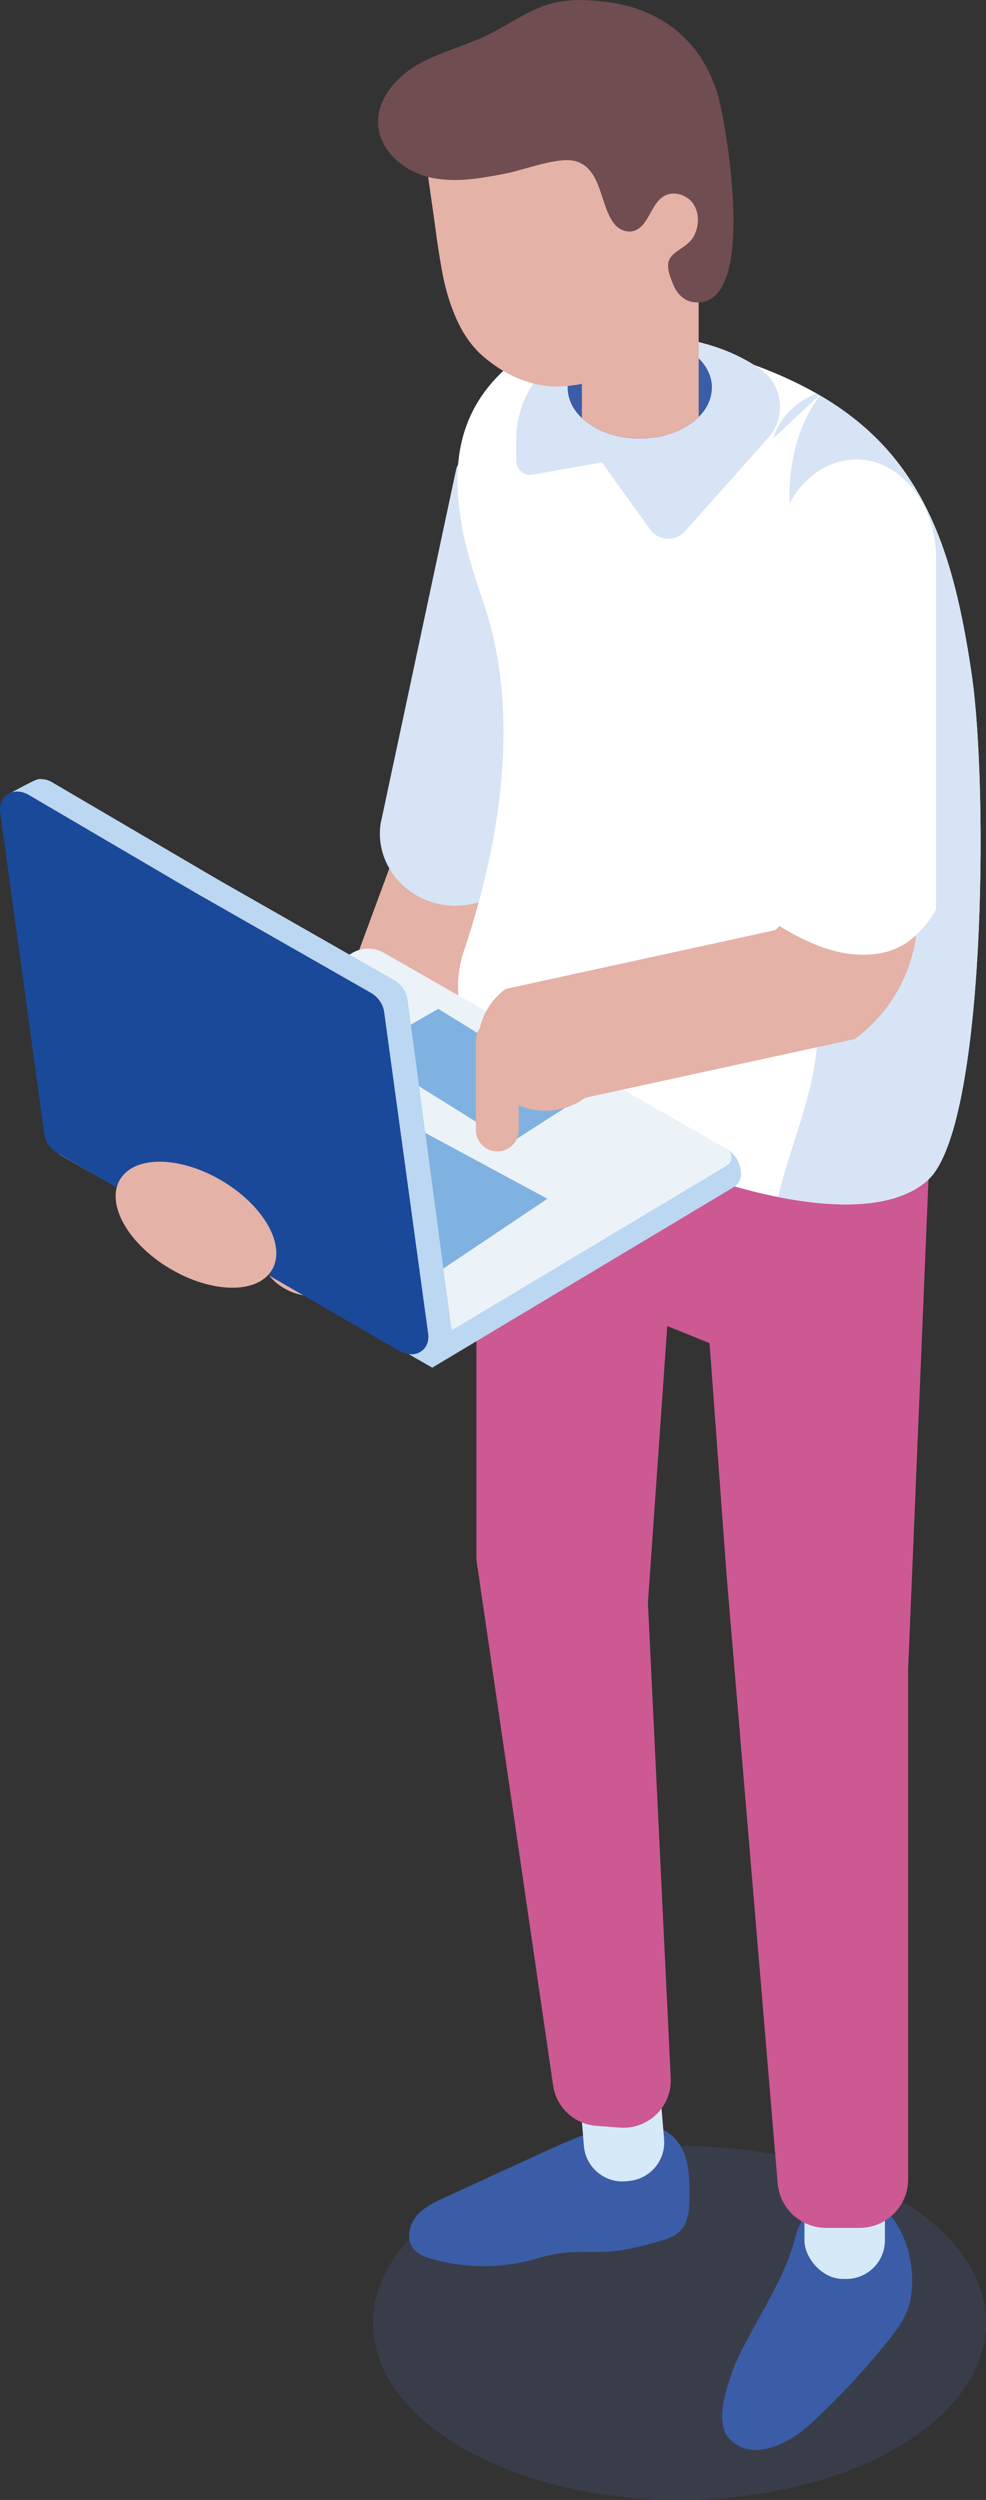
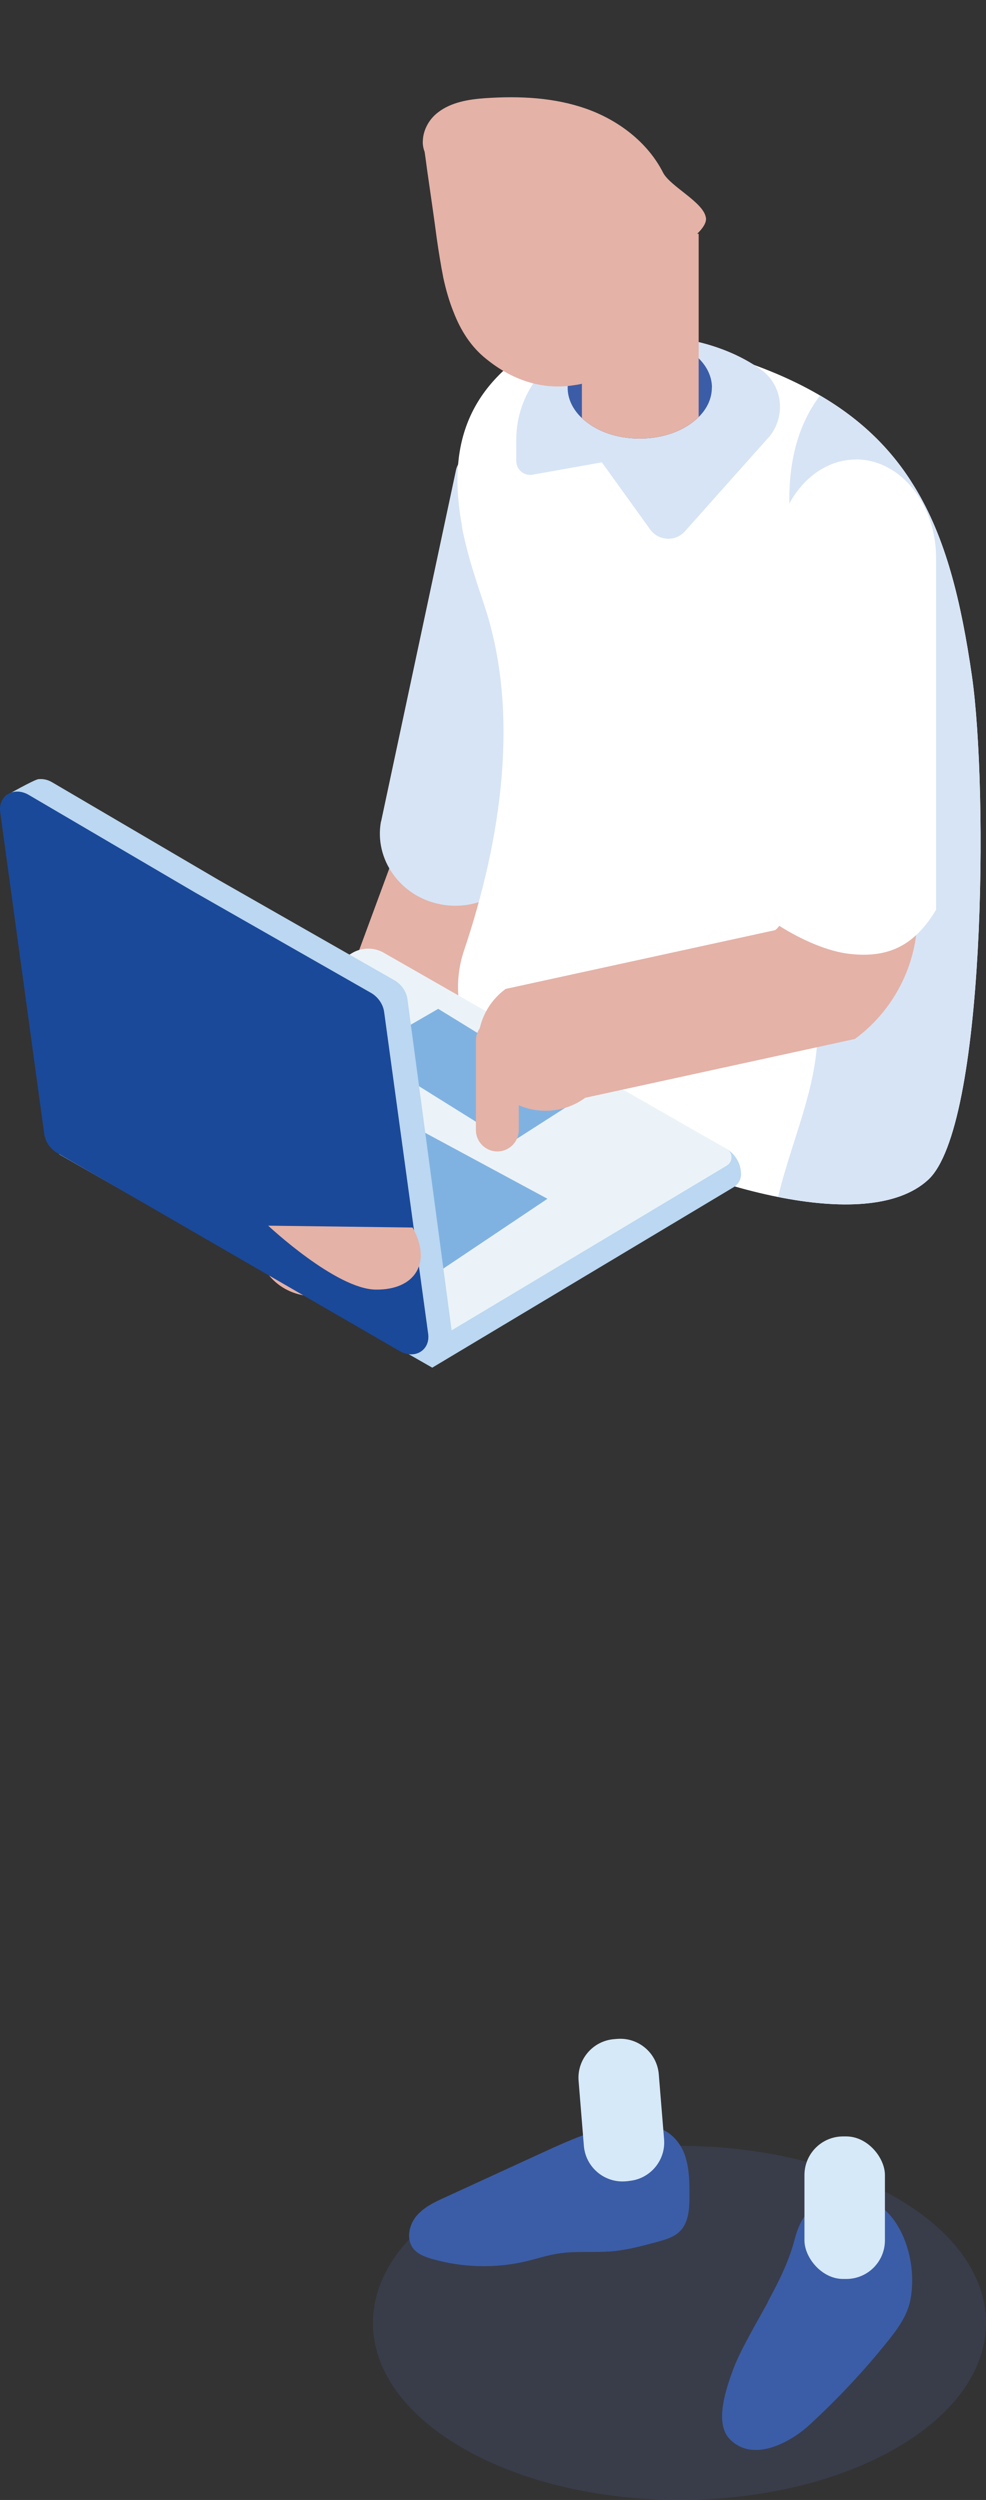
<svg xmlns="http://www.w3.org/2000/svg" viewBox="0 0 94.23 238.89">
  <rect x="0" y="0" width="94.23" height="238.89" fill="#333333" stroke="none" />
  <defs>
    <style>
      .cls-1 {
        mix-blend-mode: multiply;
        opacity: .71;
      }

      .cls-2 {
        fill: #80b2e1;
      }

      .cls-3 {
        fill: #d6e9f9;
      }

      .cls-4 {
        fill: #704d50;
      }

      .cls-5 {
        isolation: isolate;
      }

      .cls-6 {
        fill: #1a499a;
      }

      .cls-7 {
        fill: #546cb0;
      }

      .cls-8 {
        fill: #cc5991;
      }

      .cls-9 {
        fill: #fff;
      }

      .cls-10 {
        opacity: .18;
      }

      .cls-11 {
        fill: #3b5da7;
      }

      .cls-12 {
        fill: #d7e4f5;
      }

      .cls-13 {
        fill: #bbd7f1;
      }

      .cls-14 {
        fill: #e4b2a7;
      }

      .cls-15 {
        fill: #ebf3f8;
      }
    </style>
  </defs>
  <g class="cls-5">
    <g id="_レイヤー_1" data-name="レイヤー_1">
      <g>
        <path class="cls-14" d="M29.88,123.84c2.2,0,4.26-1.35,5.07-3.53l13.64-36.96c1.03-2.8-.4-5.9-3.2-6.94-2.8-1.03-5.9.4-6.94,3.2l-13.64,36.96c-1.03,2.8.4,5.9,3.2,6.94.62.23,1.25.34,1.87.34Z" />
        <path class="cls-12" d="M36.42,78.5l7.18-33.68.08-.24c1.38-2.79,4.58-4.38,7.77-3.86,1.96.33,3.64,1.38,4.75,2.95,1.04,1.48,1.43,3.26,1.1,5.01l-7.18,33.66-.08.23c-1.17,2.42-3.73,3.98-6.53,3.98-.39,0-.8-.03-1.2-.1-.1-.01-.19-.03-.27-.05-3.78-.74-6.3-4.29-5.63-7.91Z" />
        <g class="cls-10">
          <path class="cls-7" d="M44.22,233.93c11.44,6.61,29.99,6.61,41.43,0,11.44-6.61,11.44-17.32,0-23.92-11.44-6.61-29.99-6.61-41.43,0-11.44,6.61-11.44,17.32,0,23.92Z" />
        </g>
        <path class="cls-11" d="M62.16,203.26c1.4-.03,2.62,1.08,3.17,2.37.54,1.29.56,2.74.56,4.14,0,1.23-.05,2.6-.93,3.46-.56.55-1.36.78-2.13.99-1.44.39-2.88.78-4.37.91-1.68.14-3.38-.05-5.05.2-1.06.16-2.09.5-3.13.75-2.96.7-6.09.61-9.01-.23-.65-.19-1.33-.44-1.75-.96-.71-.87-.46-2.23.25-3.1.71-.87,1.77-1.37,2.79-1.83,3.07-1.41,6.14-2.82,9.21-4.23,3.01-1.38,6.13-2.79,9.45-2.87,1.06-.02,2.46.46,2.36,1.51l-1.41-1.09Z" />
        <path class="cls-3" d="M59.22,194.82h.3c2.04,0,3.7,1.66,3.7,3.7v6.23c0,2.04-1.66,3.7-3.7,3.7h-.3c-2.04,0-3.69-1.66-3.69-3.69v-6.24c0-2.04,1.66-3.69,3.69-3.69Z" transform="translate(134.94 397.78) rotate(175.34)" />
        <path class="cls-11" d="M73.37,220.01c-.58,1.06-1.19,2.12-1.75,3.17-.58,1.08-1.16,2.16-1.58,3.31-.62,1.7-1.79,5.02-.32,6.56,2.21,2.33,5.82.33,7.61-1.31,2.67-2.45,5.16-5.1,7.43-7.92.98-1.21,1.94-2.51,2.24-4.04.92-4.67-1.82-11.3-7.56-9.75-2.1.57-2.99,2.04-3.49,3.94-.55,2.12-1.54,4.09-2.59,6.02Z" />
        <rect class="cls-3" x="76.88" y="204.15" width="7.69" height="13.62" rx="3.69" ry="3.69" transform="translate(161.45 421.92) rotate(180)" />
-         <path class="cls-8" d="M61.93,88.03l19.42,6.73,7.76,8.86-2.32,55.86v48.76c0,2.57-2.08,4.65-4.65,4.65h-3.19c-2.41,0-4.43-1.85-4.63-4.26l-4.89-58.22-1.62-22.06-4.04-1.64-1.85,26.44,2.18,45.43c.13,2.71-2.14,4.92-4.85,4.73l-2.25-.17c-2.11-.16-3.84-1.76-4.14-3.86l-7.33-50.24v-52.35l16.39-8.68Z" />
        <g>
          <path class="cls-9" d="M88.7,112.74c-2.97,2.73-8.55,2.8-14.34,1.64-.02,0-.04-.01-.06-.01-6.27-1.25-12.78-3.93-16.46-6.2-.25-.16-1.28-.65-2.71-1.34-1.43-.7-3.26-1.58-5.13-2.51-4.97-2.46-7.42-8.21-5.66-13.47,3.62-10.77,5.36-22.82,1.93-33.06-.74-2.2-1.47-4.4-1.94-6.55-.07-.35-.18-.71-.18-1.07v-.98l.05,1.33c-1.31-6.83-.29-13.16,7.41-17.66,1.46-.84,3.48-1.21,5.74-1.21,1.01,0,2.09.02,3.19.22,7.46,1.36,13.13,3.24,17.48,5.72.1.05.2.11.29.17.02.01.04.02.06.03,4.04,2.36,6.92,5.26,9.03,8.73,2.97,4.85,4.44,10.84,5.49,18.11,1.55,10.81,1.31,43.05-4.19,48.11Z" />
-           <path class="cls-12" d="M78.31,37.76l-4.4,4.12c.61-2.03,2.17-3.48,4.11-4.29.1.05.2.11.29.17Z" />
          <path class="cls-12" d="M88.7,112.74c-2.97,2.73-8.55,2.8-14.34,1.64,1.4-5.91,4.34-11.64,3.67-17.66-.49-4.36-2.86-8.71-1.57-12.89.41-1.36,1.19-2.58,1.78-3.87,3.01-6.65.74-14.36-1.14-21.43-1.84-6.94-3.03-15.05,1.27-20.74,4.04,2.36,6.92,5.26,9.03,8.73,2.97,4.85,4.44,10.84,5.49,18.11,1.55,10.81,1.31,43.05-4.19,48.11Z" />
        </g>
        <path class="cls-12" d="M73.39,41.87c-2.39,2.68-5.86,6.57-7.93,8.9-.91,1.02-2.53.93-3.33-.18l-4.61-6.41-6.63,1.18c-.81.14-1.55-.48-1.55-1.3v-2.06c0-4.55,3.18-8.49,7.63-9.44,1.46-.31,3.02-.48,4.63-.48,4.38,0,8.33,1.24,11.12,3.23,2.14,1.52,2.43,4.6.68,6.56Z" />
        <path class="cls-11" d="M68.03,37.05c0,1.04-.47,2.02-1.26,2.8-1.25,1.25-3.3,2.06-5.63,2.06s-4.27-.77-5.53-1.96c-.85-.8-1.36-1.81-1.36-2.9s.5-2.09,1.36-2.9c.08-.07.17-.15.26-.23,0,0,.02-.02.03-.02.96-.8,2.3-1.38,3.82-1.6.23-.04.47-.06.71-.08.23-.02.48-.03.72-.03,2.33,0,4.39.81,5.63,2.06.79.78,1.26,1.75,1.26,2.79Z" />
        <g>
          <path class="cls-14" d="M66.77,22.34v17.51c-1.25,1.25-3.3,2.06-5.63,2.06s-4.27-.77-5.53-1.96v-17.61h11.17Z" />
          <g class="cls-1">
            <path class="cls-14" d="M56.05,39.38h0l2.1-.87c3.31-1.37,5.7-4.34,6.31-7.88l.77-4.43.97-1.43-.85.05-4.36.24c-1.84,1.87-3.8,3.68-5.38,5.72l.44,8.6Z" />
          </g>
          <path class="cls-14" d="M67.47,20.81c.07.65-.58,1.31-1.29,1.96-.23.22-.47.45-.67.69-.02,0-.04,0-.06.06-.17.17-.32.35-.43.53-.16.23-.26.48-.26.71-.03.87-.15,1.71-.34,2.54-.62,2.66-2.03,5.03-3.93,6.75-.43.37-.87.72-1.34,1.04-.93.64-1.96,1.15-3.04,1.45-.41.12-.83.22-1.27.27-2.67.43-5.59-.25-8.36-2.5-1.48-1.17-2.47-2.76-3.15-4.53-.41-1.02-.72-2.12-.96-3.22-.25-1.27-.45-2.53-.63-3.78-.26-1.98-.55-3.95-.83-5.9-.12-.8-.21-1.58-.33-2.37-.13-.34-.2-.72-.17-1.08.04-1.03.61-2.06,1.45-2.69,1.26-.98,2.94-1.25,4.53-1.36,3.26-.22,6.58-.07,9.66,1.02,3.06,1.09,5.85,3.2,7.32,6.1.69,1.33,3.89,2.83,4.09,4.31Z" />
-           <path class="cls-4" d="M68.77,9.66c-.75-2.91-2.19-5.19-4.19-6.8-1.82-1.47-4.11-2.38-6.77-2.69-1.65-.2-3.35-.28-4.97.13-2.28.57-4.2,2.06-6.32,3.08-2.17,1.05-4.57,1.62-6.66,2.83-2.09,1.22-3.9,3.36-3.72,5.77.19,2.48,2.48,4.39,4.9,4.96,2.42.57,4.95.1,7.39-.38,1.66-.32,5-1.65,6.64-1.14,2.5.78,2.27,4.39,3.69,6.04.42.49,1.12.78,1.75.62,1.48-.37,1.64-2.59,2.96-3.35.92-.53,2.21-.12,2.8.77.59.89.54,2.1.05,3.05-.52,1.01-1.82,1.34-2.3,2.15-.4.67-.03,1.64.34,2.54.32.79.99,1.49,1.83,1.62,6.29.98,3.27-16.44,2.56-19.2Z" />
        </g>
        <path class="cls-13" d="M69.36,109.75l-32.85-17.92-30.86,18.47,35.66,20.39,28.81-17.25c.43-.26.7-.73.7-1.23h0c0-1.03-.56-1.97-1.46-2.47Z" />
        <path class="cls-15" d="M39.97,129.03L4.3,108.64l29.35-17.57c.93-.55,2.08-.57,3.02-.03l32.77,18.74c.62.35.62,1.24.02,1.6l-29.5,17.66Z" />
        <polygon class="cls-2" points="23.61 99.07 52.32 114.55 40.52 122.46 12.73 106.51 23.61 99.07" />
        <polygon class="cls-2" points="55.6 104.84 41.88 96.4 34.78 100.51 48.75 109.23 55.6 104.84" />
        <path class="cls-13" d="M43.16,127.12l-4.22-31.64c-.1-.73-.57-1.41-1.23-1.8,0,0-16.87-9.62-16.88-9.63l-15.85-9.3c-.42-.25-.85-.33-1.24-.3h-.02s-.04,0-.04,0c-.42.05-3.14,1.59-3.14,1.59l1.79.94,4.13,30.17c.1.73.57,1.41,1.23,1.8l31.48,20.07c1.43.84,3.82-1.09,3.98-1.91Z" />
        <path class="cls-6" d="M2.75,75.96l15.85,9.3s16.88,9.63,16.88,9.63c.66.39,1.13,1.08,1.23,1.8l4.21,30.77c.21,1.57-1.3,2.48-2.73,1.64L5.46,110.17c-.66-.39-1.13-1.08-1.23-1.8L.02,77.6c-.21-1.57,1.3-2.48,2.73-1.64Z" />
        <path class="cls-14" d="M87.68,52.41v35.06c0,4.65-2.23,9.06-5.98,11.81l-25.77,5.62c-1.14.84-2.48,1.24-3.8,1.24-1.98,0-3.94-.91-5.2-2.63-2.1-2.87-1.48-6.9,1.39-9.01l25.76-5.62c.44-.33.71-.85.71-1.41v-35.06c0-3.56,2.89-6.44,6.44-6.44s6.44,2.88,6.44,6.44Z" />
        <path class="cls-9" d="M81.81,43.9c4.22,0,7.65,4.23,7.65,9.44v33.6l-.07.11c-1.77,2.88-3.86,4.18-6.85,4.18-.45,0-.93-.03-1.43-.09-1.92-.23-4.38-1.23-6.75-2.74l-.21-.13v-34.92c0-5.2,3.43-9.44,7.65-9.44Z" />
        <path class="cls-14" d="M47.53,110.03h0c1.13,0,2.05-.92,2.05-2.05v-8.55c0-1.13-.92-2.05-2.05-2.05h0c-1.13,0-2.05.92-2.05,2.05v8.55c0,1.13.92,2.05,2.05,2.05Z" />
-         <path class="cls-14" d="M25.63,117.12c-1.86-3.32-6.46-6.06-10.27-6.11-3.81-.05-5.39,2.61-3.53,5.93s6.46,6.06,10.27,6.11c3.81.05,5.39-2.61,3.53-5.93Z" />
+         <path class="cls-14" d="M25.63,117.12s6.46,6.06,10.27,6.11c3.81.05,5.39-2.61,3.53-5.93Z" />
      </g>
    </g>
  </g>
</svg>